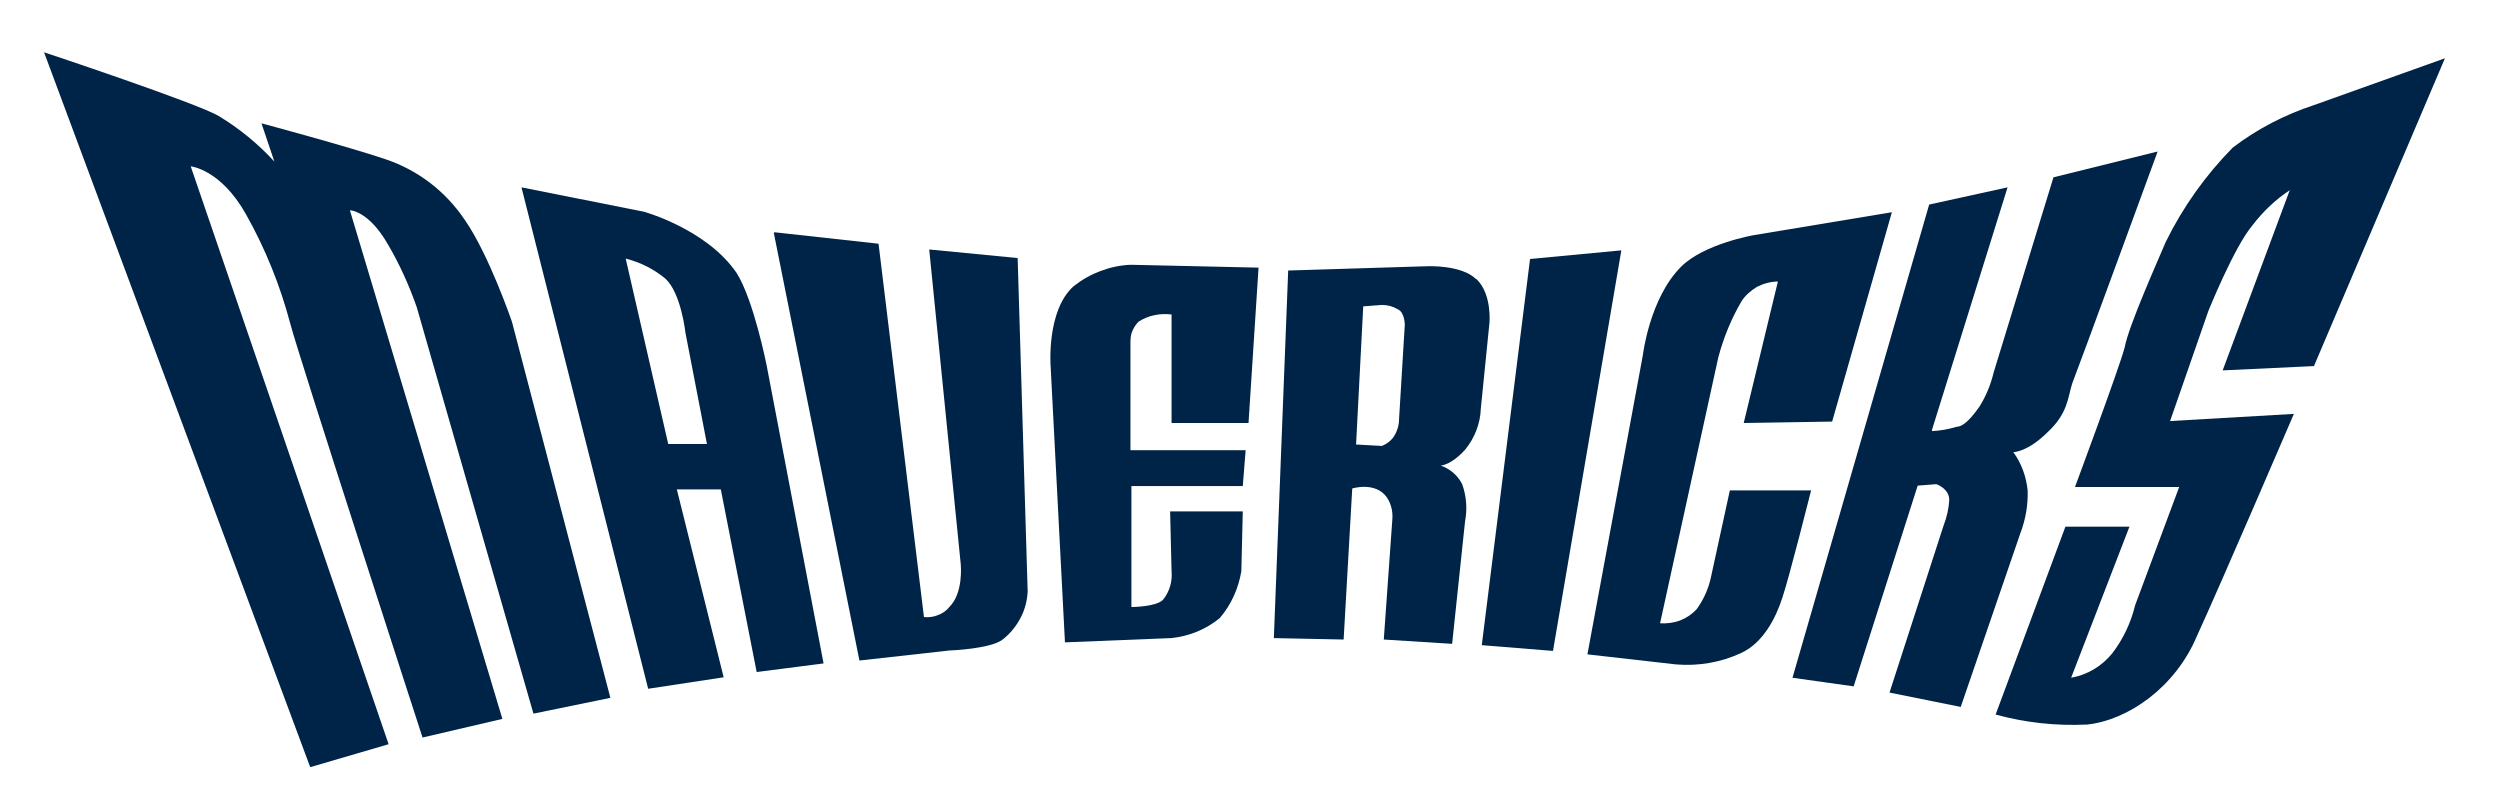
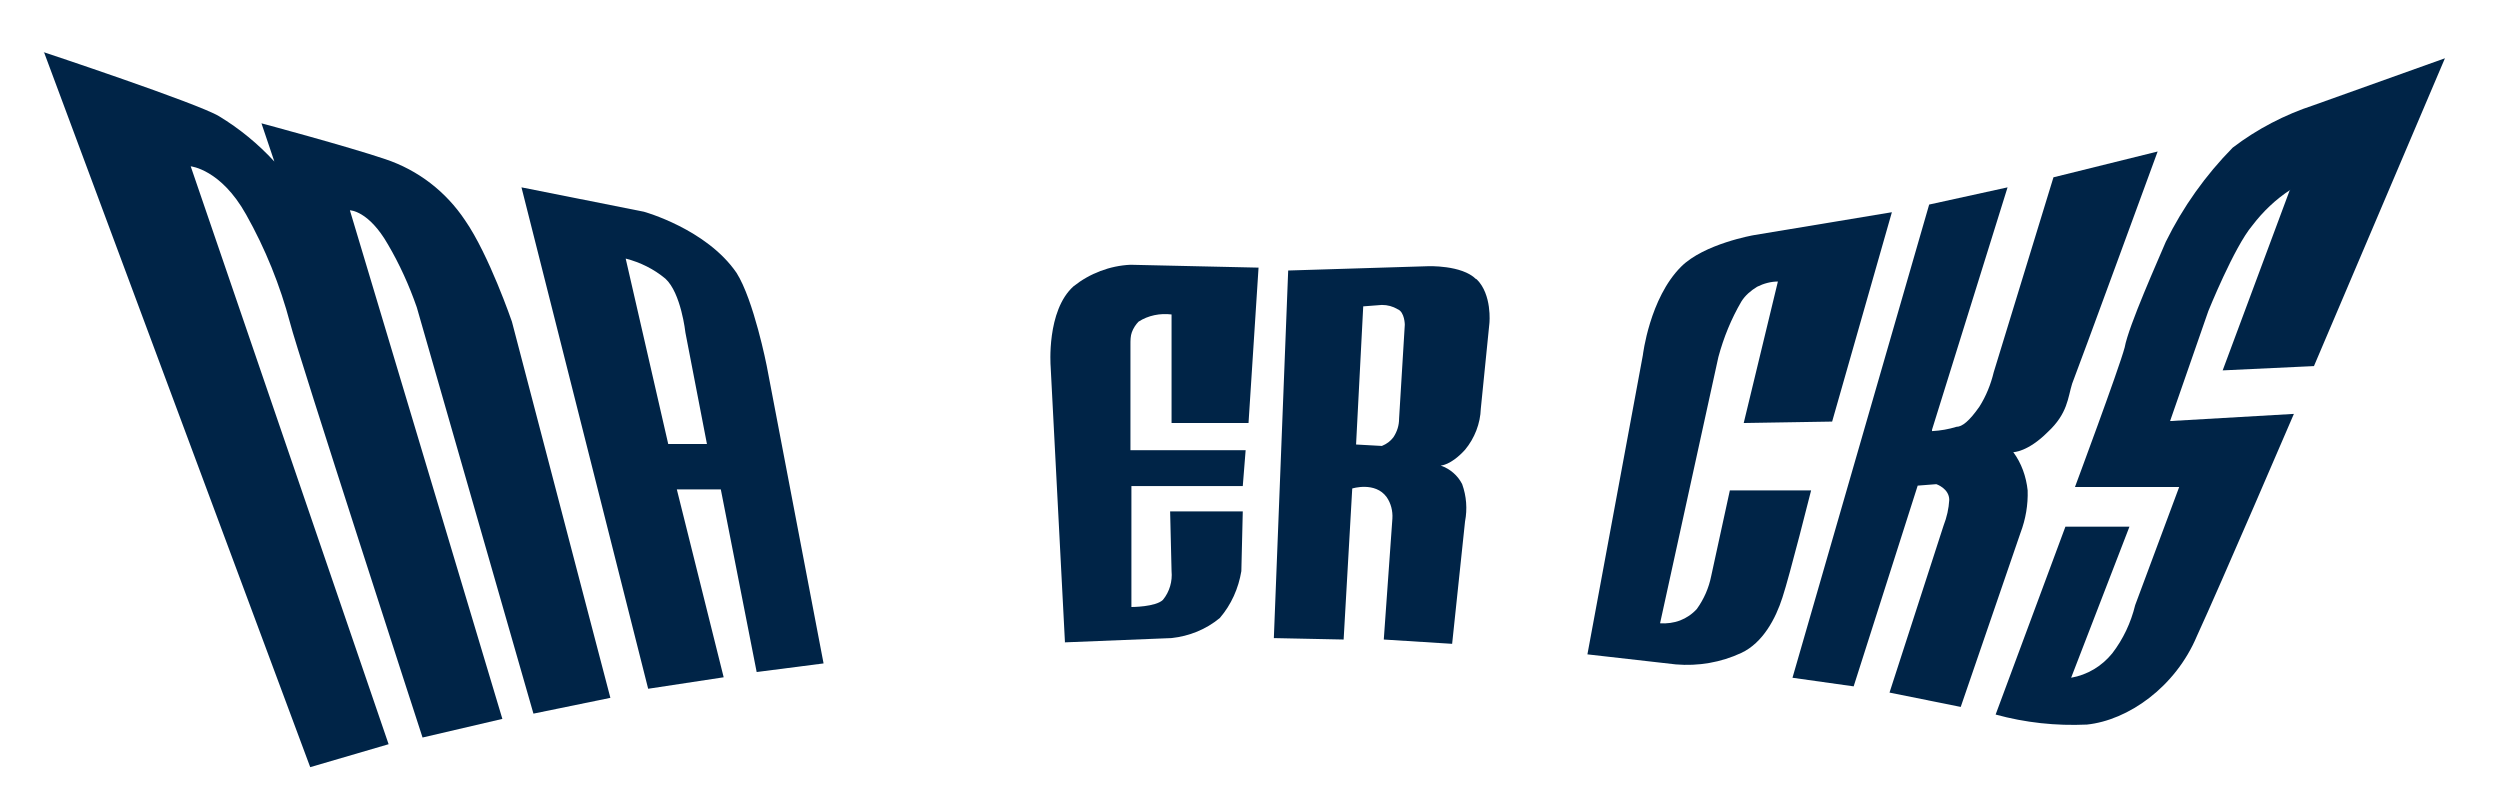
<svg xmlns="http://www.w3.org/2000/svg" width="117" height="38" viewBox="0 0 117 38" fill="none">
-   <path d="M69.347 30.194L72.68 30.463L75.879 11.717L71.606 12.12L69.347 30.194Z" fill="#002447" />
  <path d="M83.216 13.131L81.606 19.797L85.744 19.73L88.54 9.932L82.076 11.005C82.076 11.005 79.749 11.408 78.675 12.482C77.199 13.958 76.886 16.62 76.886 16.62L74.291 30.624L78.429 31.094C79.481 31.183 80.532 31.004 81.494 30.557C82.501 30.087 83.105 28.946 83.418 27.962C83.753 26.955 84.76 22.951 84.76 22.951H80.957L80.085 26.955C79.973 27.515 79.749 28.029 79.413 28.499C79.19 28.745 78.921 28.924 78.631 29.036C78.34 29.148 78.004 29.192 77.691 29.17L80.42 16.71C80.666 15.793 81.024 14.92 81.494 14.115C81.673 13.824 81.941 13.6 82.232 13.421C82.545 13.265 82.881 13.175 83.216 13.175V13.131Z" fill="#002447" />
  <path d="M90.419 20.109L93.954 8.768L90.285 9.573L83.888 31.719L86.751 32.122L89.748 22.727L90.621 22.659C90.621 22.659 91.225 22.861 91.225 23.398C91.202 23.8 91.113 24.203 90.956 24.606L88.429 32.413L91.762 33.084L94.558 24.941C94.804 24.292 94.916 23.621 94.894 22.95C94.826 22.302 94.603 21.675 94.222 21.161C94.222 21.161 94.894 21.161 95.833 20.221C96.773 19.349 96.773 18.61 96.974 17.962C97.242 17.291 100.978 7.09 100.978 7.09L96.102 8.298L93.305 17.425C93.171 17.984 92.947 18.543 92.634 19.035C92.164 19.706 91.829 19.975 91.56 19.975C91.202 20.087 90.822 20.154 90.419 20.176V20.109Z" fill="#002447" />
  <path d="M107.152 8.923L104.021 17.334L108.293 17.133L114.423 2.727L108.293 4.919C106.929 5.366 105.631 6.037 104.49 6.91C103.215 8.207 102.164 9.684 101.359 11.317C101.023 12.122 99.614 15.254 99.435 16.26C99.166 17.267 97.108 22.793 97.108 22.793H101.985L99.927 28.318C99.725 29.145 99.368 29.906 98.853 30.577C98.361 31.181 97.69 31.584 96.929 31.718L99.658 24.649H96.661L93.395 33.441C94.782 33.821 96.213 33.977 97.667 33.91C99.591 33.709 101.806 32.166 102.813 29.772C103.886 27.445 107.354 19.37 107.354 19.37L101.56 19.705L103.349 14.56C103.349 14.56 104.557 11.563 105.407 10.556C105.9 9.907 106.504 9.326 107.197 8.878L107.152 8.923Z" fill="#002447" />
  <path d="M2.058 2.438L14.518 35.903L18.187 34.829L8.925 7.784C8.925 7.784 10.335 7.918 11.52 10.043C12.415 11.632 13.109 13.354 13.578 15.121C13.914 16.463 19.775 34.516 19.775 34.516L23.511 33.644L16.375 9.842C16.375 9.842 17.247 9.842 18.164 11.453C18.701 12.37 19.148 13.354 19.506 14.383L24.965 33.398L28.566 32.659L23.958 15.054C23.958 15.054 22.884 11.922 21.766 10.312C20.871 8.97 19.573 7.963 18.03 7.448C16.24 6.844 12.236 5.771 12.236 5.771L12.84 7.56C12.079 6.733 11.207 6.017 10.245 5.435C9.239 4.831 2.035 2.438 2.035 2.438H2.058Z" fill="#002447" />
  <path d="M31.273 20.78L29.282 12.101C29.976 12.28 30.602 12.593 31.139 13.04C31.877 13.711 32.078 15.568 32.078 15.568L33.085 20.78H31.296H31.273ZM35.412 31.451L38.543 31.048L35.881 17.112C35.881 17.112 35.277 14.047 34.472 12.772C33.063 10.714 30.132 9.908 30.132 9.908L24.405 8.768L30.334 32.234L33.868 31.697L31.676 22.905H33.734L35.412 31.451Z" fill="#002447" />
-   <path d="M36.217 10.914L40.221 30.913L44.427 30.443C44.427 30.443 46.417 30.376 46.954 29.906C47.29 29.638 47.558 29.302 47.76 28.922C47.961 28.541 48.073 28.116 48.095 27.691L47.626 12.077L43.487 11.675L44.964 26.416C44.964 26.416 45.098 27.759 44.427 28.407C44.292 28.586 44.091 28.72 43.89 28.788C43.688 28.877 43.442 28.899 43.241 28.877L41.116 11.406L36.239 10.869L36.217 10.914Z" fill="#002447" />
  <path d="M49.818 30.063L54.829 29.862C55.657 29.772 56.44 29.459 57.088 28.922C57.625 28.296 57.961 27.535 58.095 26.73L58.162 23.934H54.762L54.829 26.73C54.874 27.2 54.739 27.692 54.426 28.072C54.091 28.408 52.95 28.408 52.95 28.408V22.748H58.162L58.296 21.07H52.905V16.126C52.905 15.925 52.905 15.724 52.972 15.545C53.039 15.366 53.151 15.187 53.285 15.053C53.733 14.762 54.292 14.65 54.829 14.717V19.795H58.431L58.9 12.525L52.905 12.391C51.943 12.435 51.004 12.793 50.243 13.397C48.968 14.538 49.169 17.133 49.169 17.133L49.84 30.063H49.818Z" fill="#002447" />
  <path d="M65.745 15.188L65.477 19.595C65.477 19.908 65.387 20.199 65.209 20.467C65.074 20.646 64.895 20.78 64.672 20.87L63.464 20.803L63.799 14.338L64.672 14.271C64.94 14.271 65.186 14.338 65.41 14.472C65.745 14.606 65.745 15.21 65.745 15.21V15.188ZM69.079 13.063C68.407 12.392 66.819 12.459 66.819 12.459L60.287 12.66L59.616 29.863L62.882 29.93L63.285 22.861C63.285 22.861 64.358 22.525 64.895 23.264C65.097 23.554 65.186 23.912 65.164 24.27L64.761 29.93L67.96 30.131L68.564 24.404C68.676 23.823 68.631 23.219 68.43 22.66C68.228 22.257 67.871 21.944 67.423 21.787C67.423 21.787 67.893 21.787 68.564 21.049C69.011 20.512 69.28 19.819 69.302 19.125L69.705 15.121C69.705 15.121 69.839 13.779 69.101 13.063H69.079Z" fill="#002447" />
</svg>